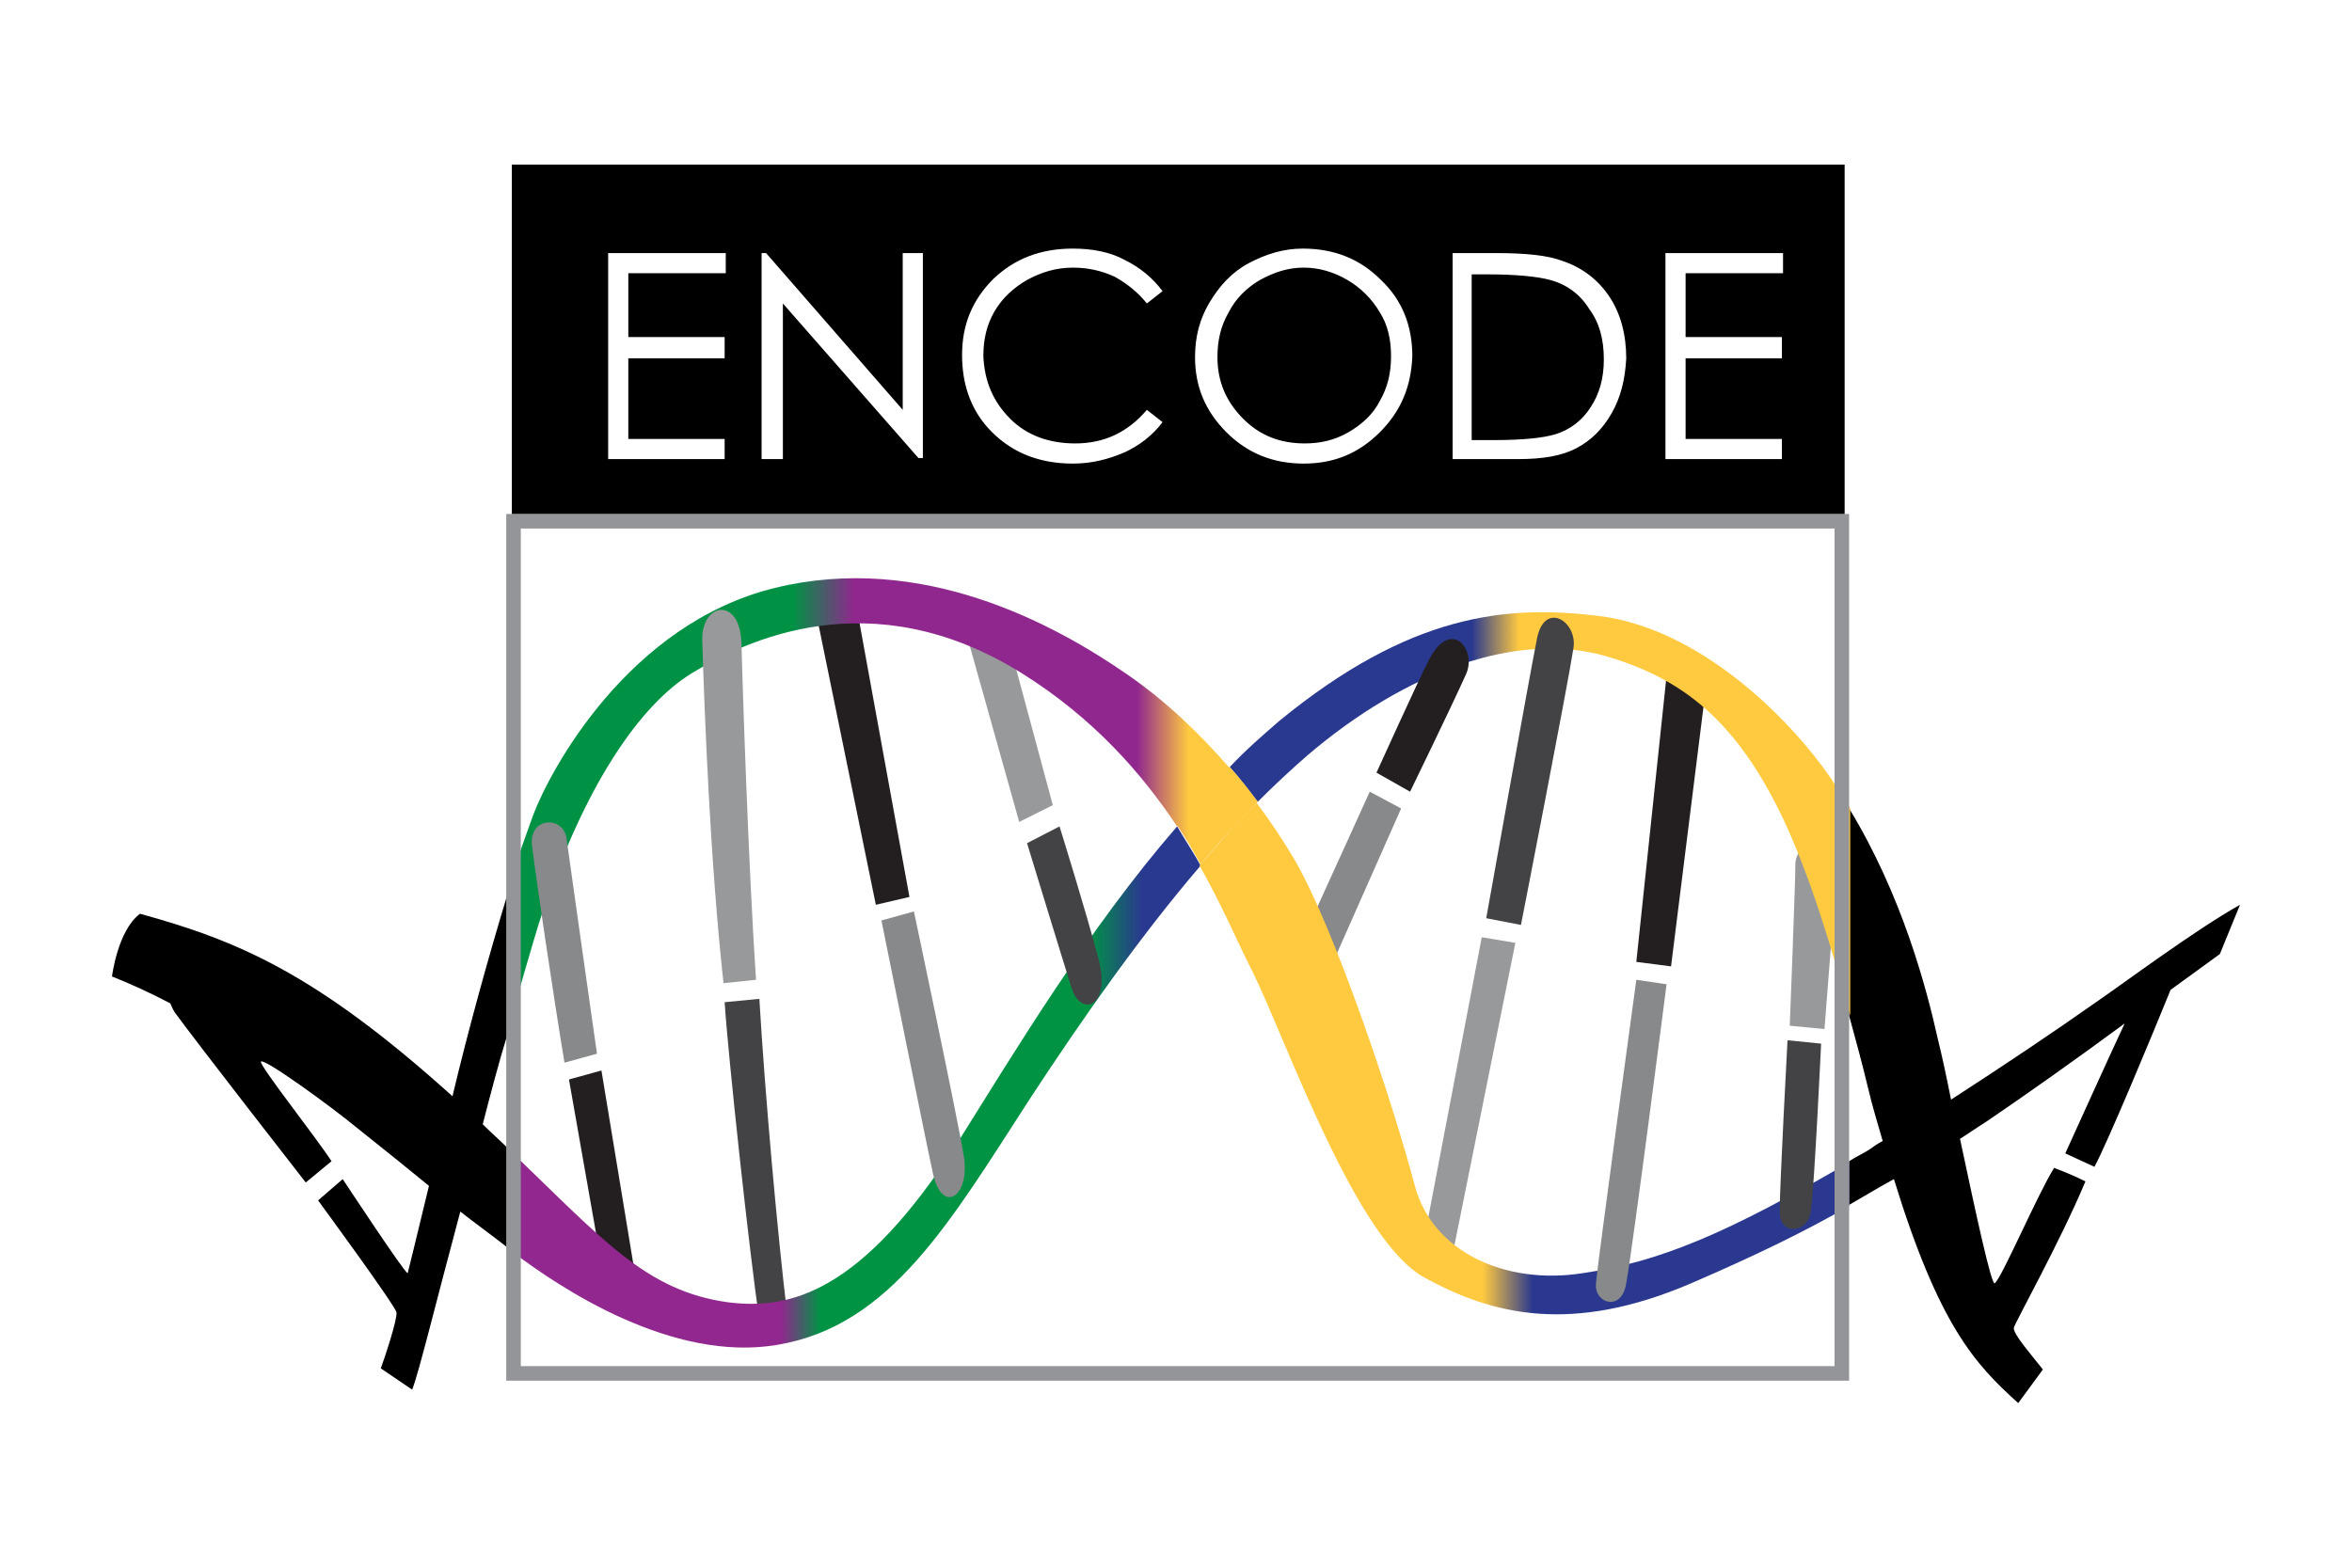
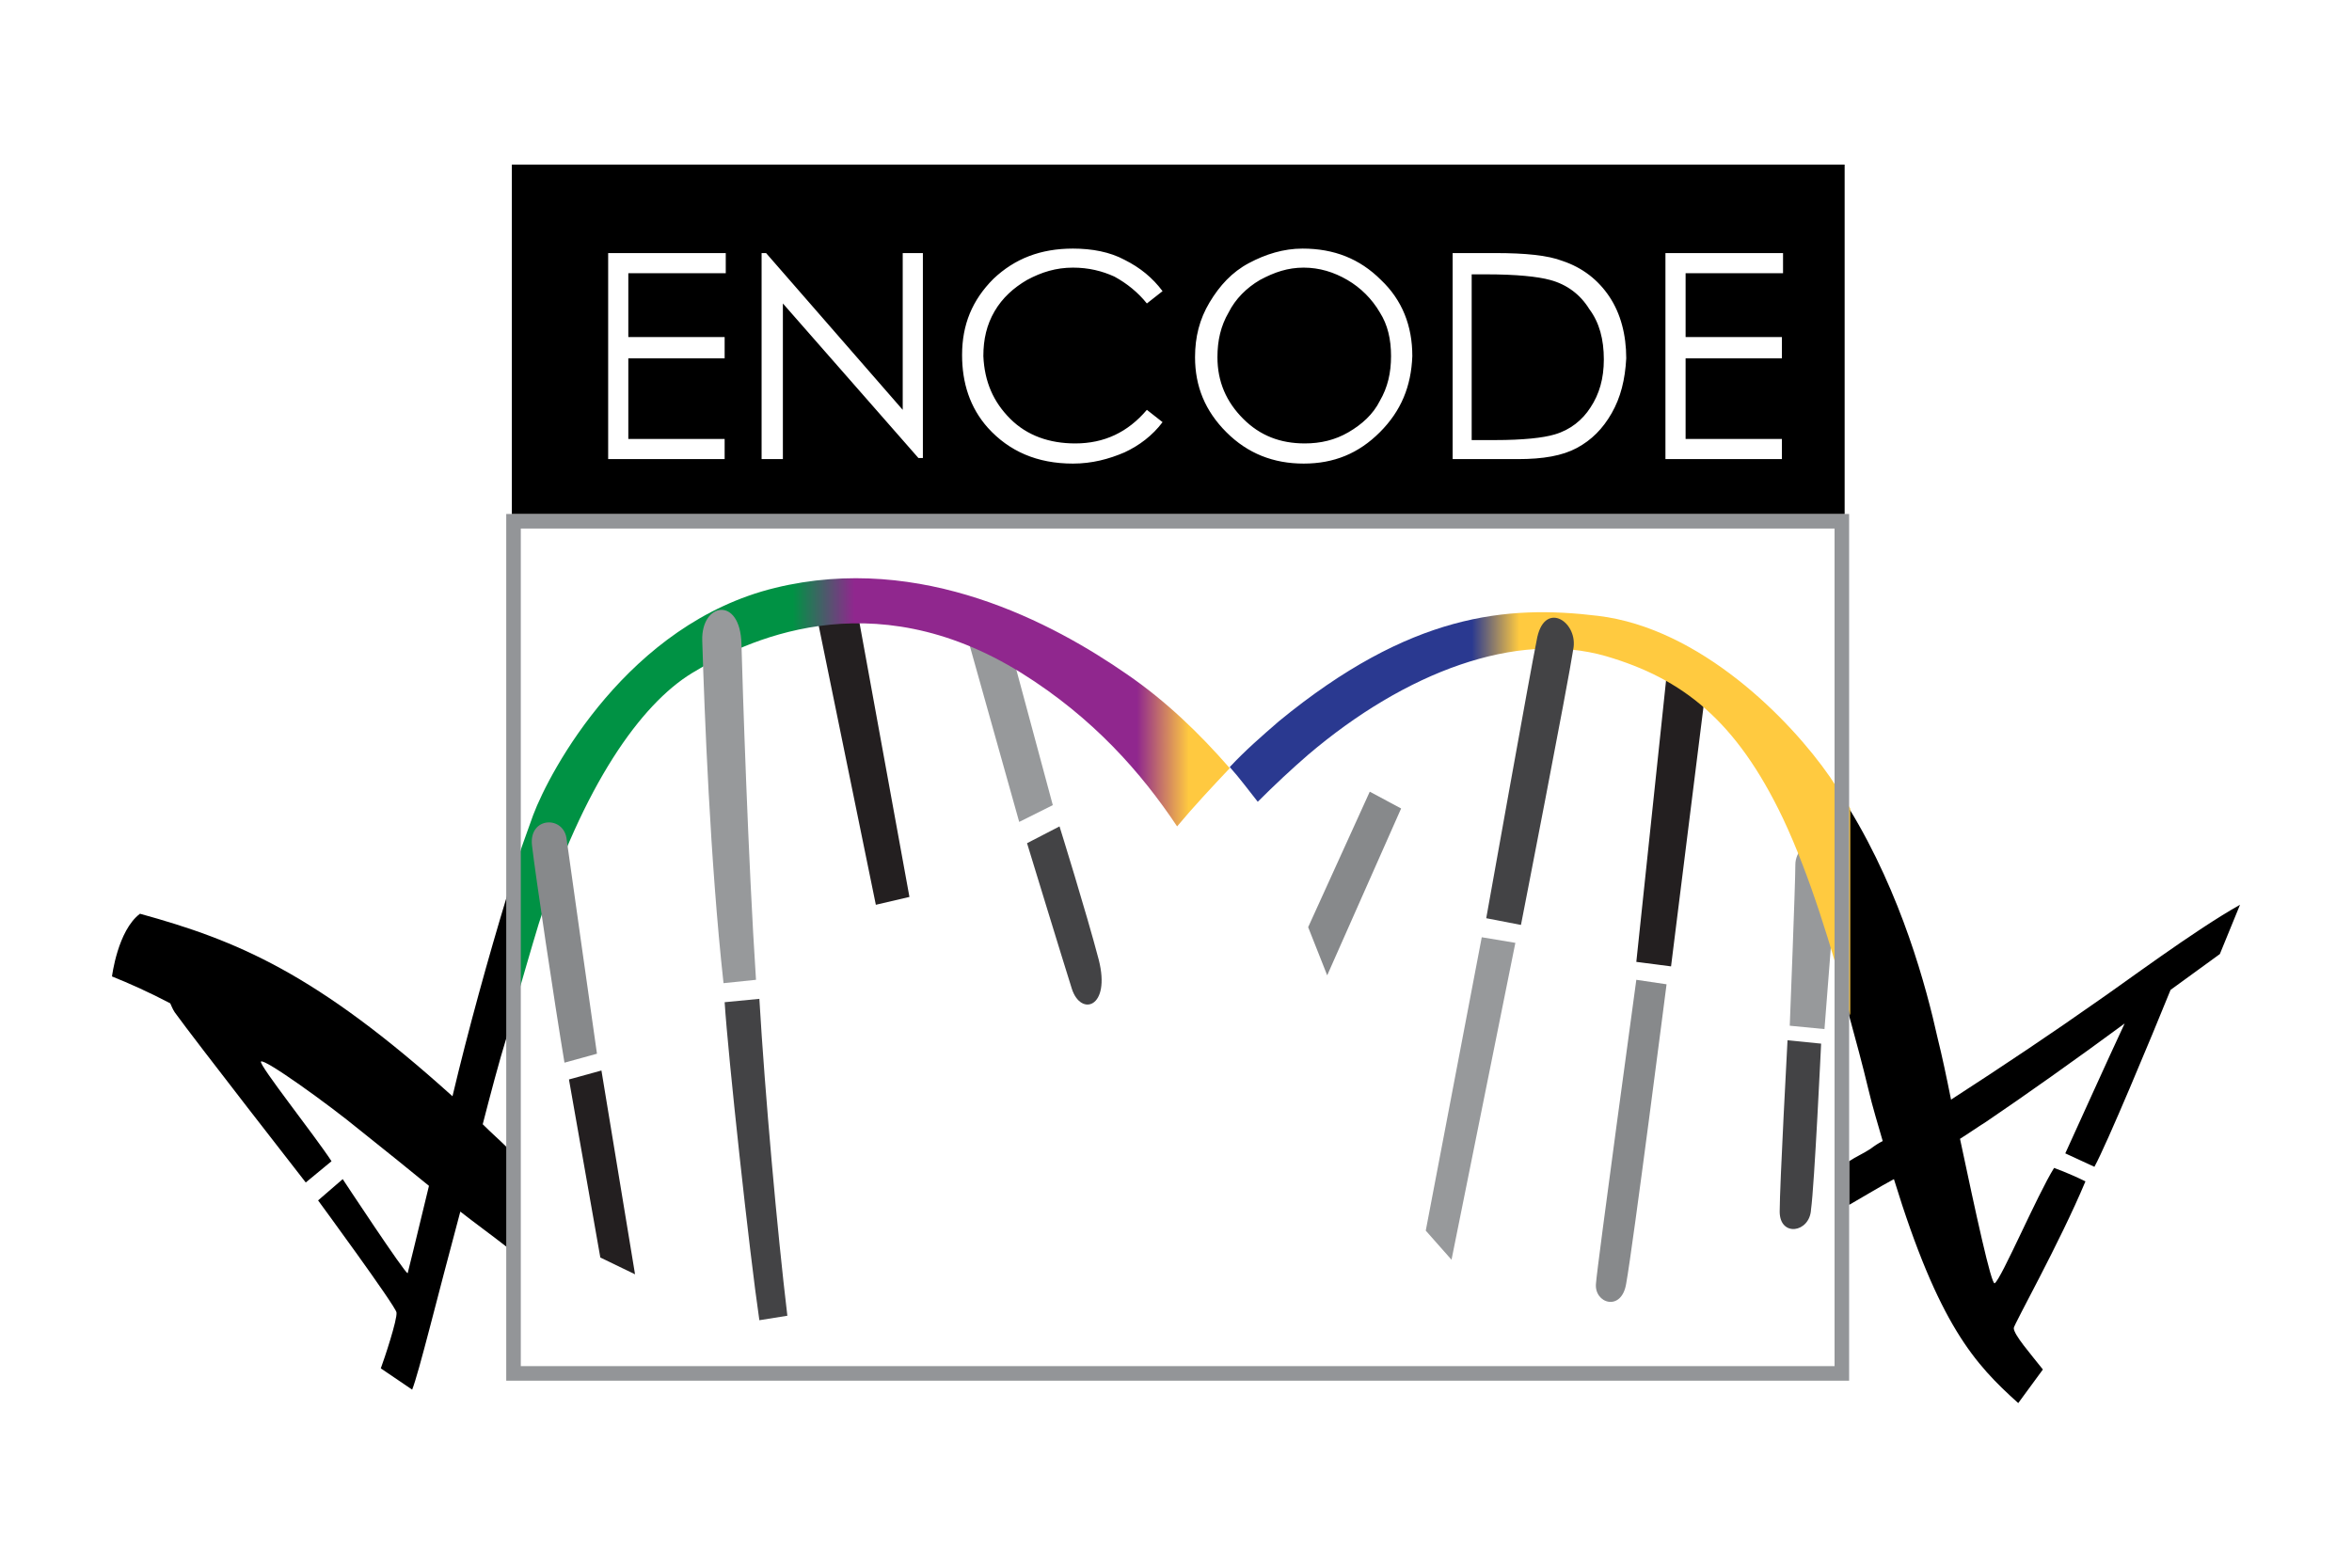
<svg xmlns="http://www.w3.org/2000/svg" version="1.1" id="Layer_2" x="0px" y="0px" width="210px" height="140px" viewBox="0 0 210 140" style="enable-background:new 0 0 210 140;" xml:space="preserve">
  <style type="text/css">
	.st0{fill:#87898B;}
	.st1{fill:#97999B;}
	.st2{fill:#231F20;}
	.st3{fill:#434345;}
	.st4{fill:url(#SVGID_1_);}
	.st5{fill:url(#SVGID_00000140711514328996962780000007287058902597467808_);}
	.st6{fill:url(#SVGID_00000083062312479098957420000003527196879276244412_);}
	.st7{fill:url(#SVGID_00000034805168187125680190000005839614720779668413_);}
	.st8{fill:url(#SVGID_00000135657563365931303360000001936487657884822933_);}
	.st9{fill:#939598;}
</style>
  <polygon class="st0" points="116.8,82.8 122.3,70.7 125.1,72.2 118.5,87.1 " />
  <polygon class="st1" points="129.6,112.5 135.3,84.2 132.3,83.7 127.3,109.9 " />
  <path class="st1" d="M163.9,78.7c-0.1,1.8-1,13.2-1,13.2l-3.1-0.3c0,0,0.5-12.7,0.5-14.4C160.3,75,164.4,72.7,163.9,78.7z" />
  <polygon class="st2" points="72.9,54.9 78.2,80.8 81.2,80.1 76.5,54.3 " />
  <polygon class="st1" points="86.2,56.3 91,73.4 94,71.9 89.8,56.3 " />
  <polygon class="st2" points="53.6,112.3 50.8,96.4 53.7,95.6 56.7,113.8 " />
  <path class="st3" d="M67.8,117.9c-0.9-6.1-2.8-23.7-3.1-28.4l3.1-0.3c0.5,8.5,1.6,20.8,2.5,28.3L67.8,117.9z" />
  <polygon class="st2" points="152.3,61.5 149.2,86.3 146.1,85.9 148.9,59.4 " />
  <path d="M12.5,81.6c-2,1.5-2.5,5.6-2.5,5.6c1.5,0.6,3.3,1.4,5.2,2.4c0.1,0.2,0.2,0.5,0.4,0.8c1.8,2.5,11.7,15.2,11.7,15.2l2.3-1.9  c-1.5-2.3-6.5-8.6-6.3-8.9c0.3-0.3,6,3.8,8.8,6.1c2.5,2,4.5,3.6,6.2,5c-1.1,4.6-1.9,7.8-1.9,7.8c-0.2,0.1-5.8-8.4-5.8-8.4l-2.2,1.9  c0,0,6.9,9.4,7,10c0.1,0.6-1.1,4.2-1.4,5l2.8,1.9c0.6-1.5,2.2-8.1,4.3-15.9c1.4,1.1,2.8,2.1,4.2,3.2v-8.9c-0.7-0.7-1.4-1.3-2.2-2.1  c0.7-2.7,1.4-5.4,2.2-8V79.9c-1.7,5.6-3.5,12.1-4.9,18C28.2,86.9,21.2,84,12.5,81.6z M187,89.6c-3.4,2.4-8,5.5-12.8,8.6  c-0.4-2-0.8-3.9-1.2-5.5c-1-4.5-3.2-12.8-7.9-20.5v18.5c0.6,2.2,1.2,4.4,1.7,6.5c0.4,1.7,0.9,3.3,1.3,4.7c-0.4,0.2-0.7,0.4-1.1,0.7  c-0.6,0.4-1.3,0.7-1.9,1.1v3.9c1.4-0.8,2.7-1.6,4-2.3c4,13,7.2,16.5,11.1,20l2.2-3c-1.1-1.4-2.6-3.1-2.6-3.7c0-0.3,4.1-7.6,6.4-13.1  c-0.6-0.3-1.7-0.8-2.8-1.2c-1.5,2.4-4.7,9.9-5.3,10.3c-0.3,0.2-1.7-6.3-3.1-12.9c0.8-0.5,1.5-1,2.3-1.5c3.4-2.3,8.2-5.7,12.4-8.8  c-1.5,3.2-4.2,9.2-5.3,11.6l2.6,1.2c1.1-2,5.1-11.6,6.8-15.8c2.6-1.9,4.4-3.2,4.4-3.2l1.8-4.4C195.9,83.1,189.5,87.9,187,89.6z" />
  <linearGradient id="SVGID_1_" gradientUnits="userSpaceOnUse" x1="10" y1="96.951" x2="186.215" y2="96.951">
    <stop offset="0" style="stop-color:#91278F" />
    <stop offset="0.339" style="stop-color:#91278F" />
    <stop offset="0.359" style="stop-color:#009344" />
    <stop offset="0.495" style="stop-color:#009344" />
    <stop offset="0.522" style="stop-color:#2A3990" />
    <stop offset="0.689" style="stop-color:#2A3990" />
    <stop offset="0.713" style="stop-color:#FFCA40" />
    <stop offset="1" style="stop-color:#FFCA40" />
  </linearGradient>
-   <path class="st4" d="M85.4,102.2c-8.5,13.2-14.8,14.8-20.4,14.1c-7.2-1-11-5.4-19.2-13.3v8.8c0,0,0.1,0,0.1,0.1  c4.1,3.1,14.1,9.8,23.5,8.2c10.2-1.7,15.5-11.1,22.7-22.2c4.6-7,9.7-14.3,15.1-20.6c-0.6-1.1-1.4-2.3-2.1-3.5  C97.2,82.9,90.6,93.9,85.4,102.2z" />
  <linearGradient id="SVGID_00000171684512889059244480000016919882534452942728_" gradientUnits="userSpaceOnUse" x1="10" y1="72.727" x2="186.215" y2="72.727">
    <stop offset="0" style="stop-color:#91278F" />
    <stop offset="0.339" style="stop-color:#91278F" />
    <stop offset="0.359" style="stop-color:#009344" />
    <stop offset="0.495" style="stop-color:#009344" />
    <stop offset="0.522" style="stop-color:#2A3990" />
    <stop offset="0.689" style="stop-color:#2A3990" />
    <stop offset="0.713" style="stop-color:#FFCA40" />
    <stop offset="1" style="stop-color:#FFCA40" />
  </linearGradient>
  <path style="fill:url(#SVGID_00000171684512889059244480000016919882534452942728_);" d="M116.8,67.4c8.7-7.4,18.6-11.1,26.6-8.8  c6.8,2,11.6,5.7,15.8,14.5c2.4,5.1,4.3,11.4,6,17.6V72.2c-0.6-0.9-1.2-1.9-1.8-2.8c-3.6-5.2-11.6-13.3-20.7-14.4  c-8.2-1-16.8-0.2-28.5,9.4c-1.5,1.3-3,2.6-4.4,4.1c0.9,1,1.7,2.1,2.5,3.1C113.8,70.1,115.3,68.7,116.8,67.4z" />
  <linearGradient id="SVGID_00000059988020930010301350000004591291693873205429_" gradientUnits="userSpaceOnUse" x1="28.399" y1="94.477" x2="200" y2="94.477">
    <stop offset="0" style="stop-color:#009244" />
    <stop offset="0.247" style="stop-color:#009244" />
    <stop offset="0.279" style="stop-color:#90278E" />
    <stop offset="0.426" style="stop-color:#90278E" />
    <stop offset="0.453" style="stop-color:#FFC940" />
    <stop offset="0.606" style="stop-color:#FFC940" />
    <stop offset="0.632" style="stop-color:#2A398F" />
  </linearGradient>
-   <path style="fill:url(#SVGID_00000059988020930010301350000004591291693873205429_);" d="M165.1,103.8c-10.8,6.3-16.9,8.9-23.8,9.9  c-7,1.1-13.5-2-15-7.9c-1.9-7.2-7.1-22.8-10.7-29c-1-1.7-2.2-3.5-3.4-5.1c-1.7,1.7-3.4,3.6-5.1,5.6c2.1,3.7,3.5,7.1,4.8,9.6  c3.1,6.4,9.2,23.9,15.3,27.2c6,3.3,13.1,5.1,23.8,0.5c5.8-2.5,10.3-4.7,14.1-6.9V103.8z" />
  <linearGradient id="SVGID_00000168803890547207262520000008271562613194460855_" gradientUnits="userSpaceOnUse" x1="28.399" y1="71.191" x2="200" y2="71.191">
    <stop offset="0" style="stop-color:#009244" />
    <stop offset="0.247" style="stop-color:#009244" />
    <stop offset="0.279" style="stop-color:#90278E" />
    <stop offset="0.426" style="stop-color:#90278E" />
    <stop offset="0.453" style="stop-color:#FFC940" />
    <stop offset="0.606" style="stop-color:#FFC940" />
    <stop offset="0.632" style="stop-color:#2A398F" />
  </linearGradient>
  <path style="fill:url(#SVGID_00000168803890547207262520000008271562613194460855_);" d="M100.6,60.2c-6.5-4.5-18.3-10.9-31.4-7.7  c-13.1,3.2-20.1,16.3-21.6,20.3c-0.6,1.7-1.3,3.5-1.9,5.6v12.3c0.9-3.1,1.7-5.9,2.4-8.2c4-12.4,9.1-19.6,13.7-22.4s15.9-8.4,29.4,0  c6.4,4,10.7,8.9,13.9,13.7c1.5-1.8,3.1-3.5,4.7-5.2C107.1,65.5,104.1,62.6,100.6,60.2z" />
  <linearGradient id="SVGID_00000098188946274814400730000000685091896988896403_" gradientUnits="userSpaceOnUse" x1="28.399" y1="72.869" x2="200" y2="72.869">
    <stop offset="0" style="stop-color:#009244" />
    <stop offset="0.247" style="stop-color:#009244" />
    <stop offset="0.279" style="stop-color:#90278E" />
    <stop offset="0.426" style="stop-color:#90278E" />
    <stop offset="0.453" style="stop-color:#FFC940" />
    <stop offset="0.606" style="stop-color:#FFC940" />
    <stop offset="0.632" style="stop-color:#2A398F" />
  </linearGradient>
-   <path style="fill:url(#SVGID_00000098188946274814400730000000685091896988896403_);" d="M112.3,71.6c-0.8-1.1-1.6-2.1-2.5-3.1  c-1.6,1.6-3.2,3.4-4.7,5.2c0.8,1.2,1.5,2.4,2.1,3.5C108.8,75.2,110.6,73.4,112.3,71.6z" />
-   <path class="st0" d="M83.3,104.8c-0.7-3.2-4.6-22.6-4.6-22.6l2.9-0.8c0,0,3.9,18.4,4.5,22.1C86.5,107,84.1,108.4,83.3,104.8z" />
  <path class="st3" d="M95.7,88.3c-0.7-2.2-4-13-4-13l2.9-1.5c0,0,2.4,7.7,3.5,11.9C99.2,90,96.5,90.8,95.7,88.3z" />
  <path class="st0" d="M50.4,94.9c-0.9-5.4-2.6-16.8-2.9-19.4c-0.3-2.6,2.9-2.7,3.1-0.5c0.2,1.4,2.3,16.4,2.7,19.1L50.4,94.9z" />
  <path class="st1" d="M64.6,87.8c-1.2-10.9-1.7-24.2-1.9-30.6c-0.1-3.4,3.4-4,3.5,0.3c0.1,3.7,0.6,19.4,1.3,30L64.6,87.8z" />
  <path class="st3" d="M140.5,57.8c-0.5,3.3-4.7,24.8-4.7,24.8l-3.1-0.6c0,0,4-22.4,4.5-24.8C137.8,53.6,140.8,55.4,140.5,57.8z" />
  <path class="st0" d="M142.5,114.6c0.1-1.5,3.6-27.1,3.6-27.1l2.7,0.4c0,0-3,23.4-3.6,26.7C144.8,117.2,142.3,116.4,142.5,114.6z" />
  <path class="st3" d="M158.9,108.2c0-2.3,0.7-15.3,0.7-15.3l3,0.3c0,0-0.6,12.7-0.9,14.8C161.6,110.1,158.9,110.5,158.9,108.2z" />
-   <path class="st2" d="M122.9,69c0,0,3.9-8.6,4.6-9.9c2-4.1,4.4-1.1,3.4,1.1c-1.3,2.9-5,10.5-5,10.5L122.9,69z" />
  <path class="st9" d="M163.8,47.2V122H46.5V47.2H163.8 M165.1,45.9H45.2v77.4h119.9V45.9L165.1,45.9z" />
-   <path d="M120.3,25c-1.2-0.7-2.5-1.1-3.9-1.1c-1.4,0-2.6,0.4-3.9,1.1c-1.2,0.7-2.2,1.7-2.8,2.9c-0.7,1.2-1,2.5-1,4  c0,2.2,0.8,4,2.3,5.5c1.5,1.5,3.3,2.2,5.5,2.2c1.4,0,2.7-0.3,3.9-1c1.2-0.7,2.2-1.6,2.8-2.8c0.7-1.2,1-2.5,1-4c0-1.5-0.3-2.8-1-3.9  C122.5,26.7,121.5,25.7,120.3,25z M45.7,14.7v31.2h119V14.7H45.7z M64.8,24.4h-8.7v5.7h8.6V32h-8.6v7.2h8.6v1.8H54.3V22.6h10.5V24.4  z M82.4,40.9H82L69.9,27.1v13.9H68V22.6h0.4l12.2,14v-14h1.8V40.9z M90.2,37.4c1.5,1.5,3.5,2.2,5.8,2.2c2.6,0,4.7-1,6.4-3l1.4,1.1  c-0.9,1.2-2.1,2.1-3.4,2.7c-1.4,0.6-2.9,1-4.6,1c-3.2,0-5.7-1.1-7.6-3.2c-1.6-1.8-2.3-4-2.3-6.5c0-2.7,0.9-4.9,2.8-6.8  c1.9-1.8,4.2-2.7,7.1-2.7c1.7,0,3.3,0.3,4.6,1c1.4,0.7,2.5,1.6,3.4,2.8l-1.4,1.1c-0.8-1-1.8-1.8-2.9-2.4c-1.1-0.5-2.3-0.8-3.7-0.8  c-1.5,0-2.8,0.4-4.1,1.1c-1.2,0.7-2.2,1.6-2.9,2.8c-0.7,1.2-1,2.5-1,4C87.9,34.1,88.7,35.9,90.2,37.4z M123.2,38.6  c-1.9,1.9-4.1,2.8-6.8,2.8c-2.7,0-5-0.9-6.9-2.8c-1.9-1.9-2.8-4.1-2.8-6.7c0-1.8,0.4-3.4,1.3-4.9c0.9-1.5,2-2.7,3.5-3.5  c1.5-0.8,3.1-1.3,4.8-1.3c2.8,0,5.1,0.9,7,2.8c1.9,1.8,2.8,4.1,2.8,6.8C126,34.5,125.1,36.7,123.2,38.6z M143.9,36.9  c-0.8,1.4-1.8,2.4-3.1,3.1c-1.3,0.7-3,1-5.3,1h-5.8V22.6h3.8c2.7,0,4.7,0.2,6,0.7c1.8,0.6,3.2,1.7,4.2,3.2c1,1.5,1.5,3.4,1.5,5.5  C145.1,33.9,144.7,35.5,143.9,36.9z M159.2,24.4h-8.7v5.7h8.6V32h-8.6v7.2h8.6v1.8h-10.4V22.6h10.5V24.4z M138.4,25  c-1.1-0.3-3-0.5-5.7-0.5h-1.3v14.8h2.1c2.5,0,4.3-0.2,5.3-0.5c1.4-0.4,2.5-1.3,3.2-2.4c0.8-1.2,1.2-2.6,1.2-4.3  c0-1.8-0.4-3.3-1.3-4.5C141.1,26.3,139.9,25.4,138.4,25z" />
+   <path d="M120.3,25c-1.2-0.7-2.5-1.1-3.9-1.1c-1.4,0-2.6,0.4-3.9,1.1c-1.2,0.7-2.2,1.7-2.8,2.9c-0.7,1.2-1,2.5-1,4  c0,2.2,0.8,4,2.3,5.5c1.5,1.5,3.3,2.2,5.5,2.2c1.4,0,2.7-0.3,3.9-1c1.2-0.7,2.2-1.6,2.8-2.8c0.7-1.2,1-2.5,1-4c0-1.5-0.3-2.8-1-3.9  C122.5,26.7,121.5,25.7,120.3,25z M45.7,14.7v31.2h119V14.7H45.7z M64.8,24.4h-8.7v5.7h8.6V32h-8.6v7.2h8.6v1.8H54.3V22.6h10.5V24.4  z M82.4,40.9H82L69.9,27.1v13.9H68V22.6h0.4l12.2,14v-14h1.8z M90.2,37.4c1.5,1.5,3.5,2.2,5.8,2.2c2.6,0,4.7-1,6.4-3l1.4,1.1  c-0.9,1.2-2.1,2.1-3.4,2.7c-1.4,0.6-2.9,1-4.6,1c-3.2,0-5.7-1.1-7.6-3.2c-1.6-1.8-2.3-4-2.3-6.5c0-2.7,0.9-4.9,2.8-6.8  c1.9-1.8,4.2-2.7,7.1-2.7c1.7,0,3.3,0.3,4.6,1c1.4,0.7,2.5,1.6,3.4,2.8l-1.4,1.1c-0.8-1-1.8-1.8-2.9-2.4c-1.1-0.5-2.3-0.8-3.7-0.8  c-1.5,0-2.8,0.4-4.1,1.1c-1.2,0.7-2.2,1.6-2.9,2.8c-0.7,1.2-1,2.5-1,4C87.9,34.1,88.7,35.9,90.2,37.4z M123.2,38.6  c-1.9,1.9-4.1,2.8-6.8,2.8c-2.7,0-5-0.9-6.9-2.8c-1.9-1.9-2.8-4.1-2.8-6.7c0-1.8,0.4-3.4,1.3-4.9c0.9-1.5,2-2.7,3.5-3.5  c1.5-0.8,3.1-1.3,4.8-1.3c2.8,0,5.1,0.9,7,2.8c1.9,1.8,2.8,4.1,2.8,6.8C126,34.5,125.1,36.7,123.2,38.6z M143.9,36.9  c-0.8,1.4-1.8,2.4-3.1,3.1c-1.3,0.7-3,1-5.3,1h-5.8V22.6h3.8c2.7,0,4.7,0.2,6,0.7c1.8,0.6,3.2,1.7,4.2,3.2c1,1.5,1.5,3.4,1.5,5.5  C145.1,33.9,144.7,35.5,143.9,36.9z M159.2,24.4h-8.7v5.7h8.6V32h-8.6v7.2h8.6v1.8h-10.4V22.6h10.5V24.4z M138.4,25  c-1.1-0.3-3-0.5-5.7-0.5h-1.3v14.8h2.1c2.5,0,4.3-0.2,5.3-0.5c1.4-0.4,2.5-1.3,3.2-2.4c0.8-1.2,1.2-2.6,1.2-4.3  c0-1.8-0.4-3.3-1.3-4.5C141.1,26.3,139.9,25.4,138.4,25z" />
</svg>